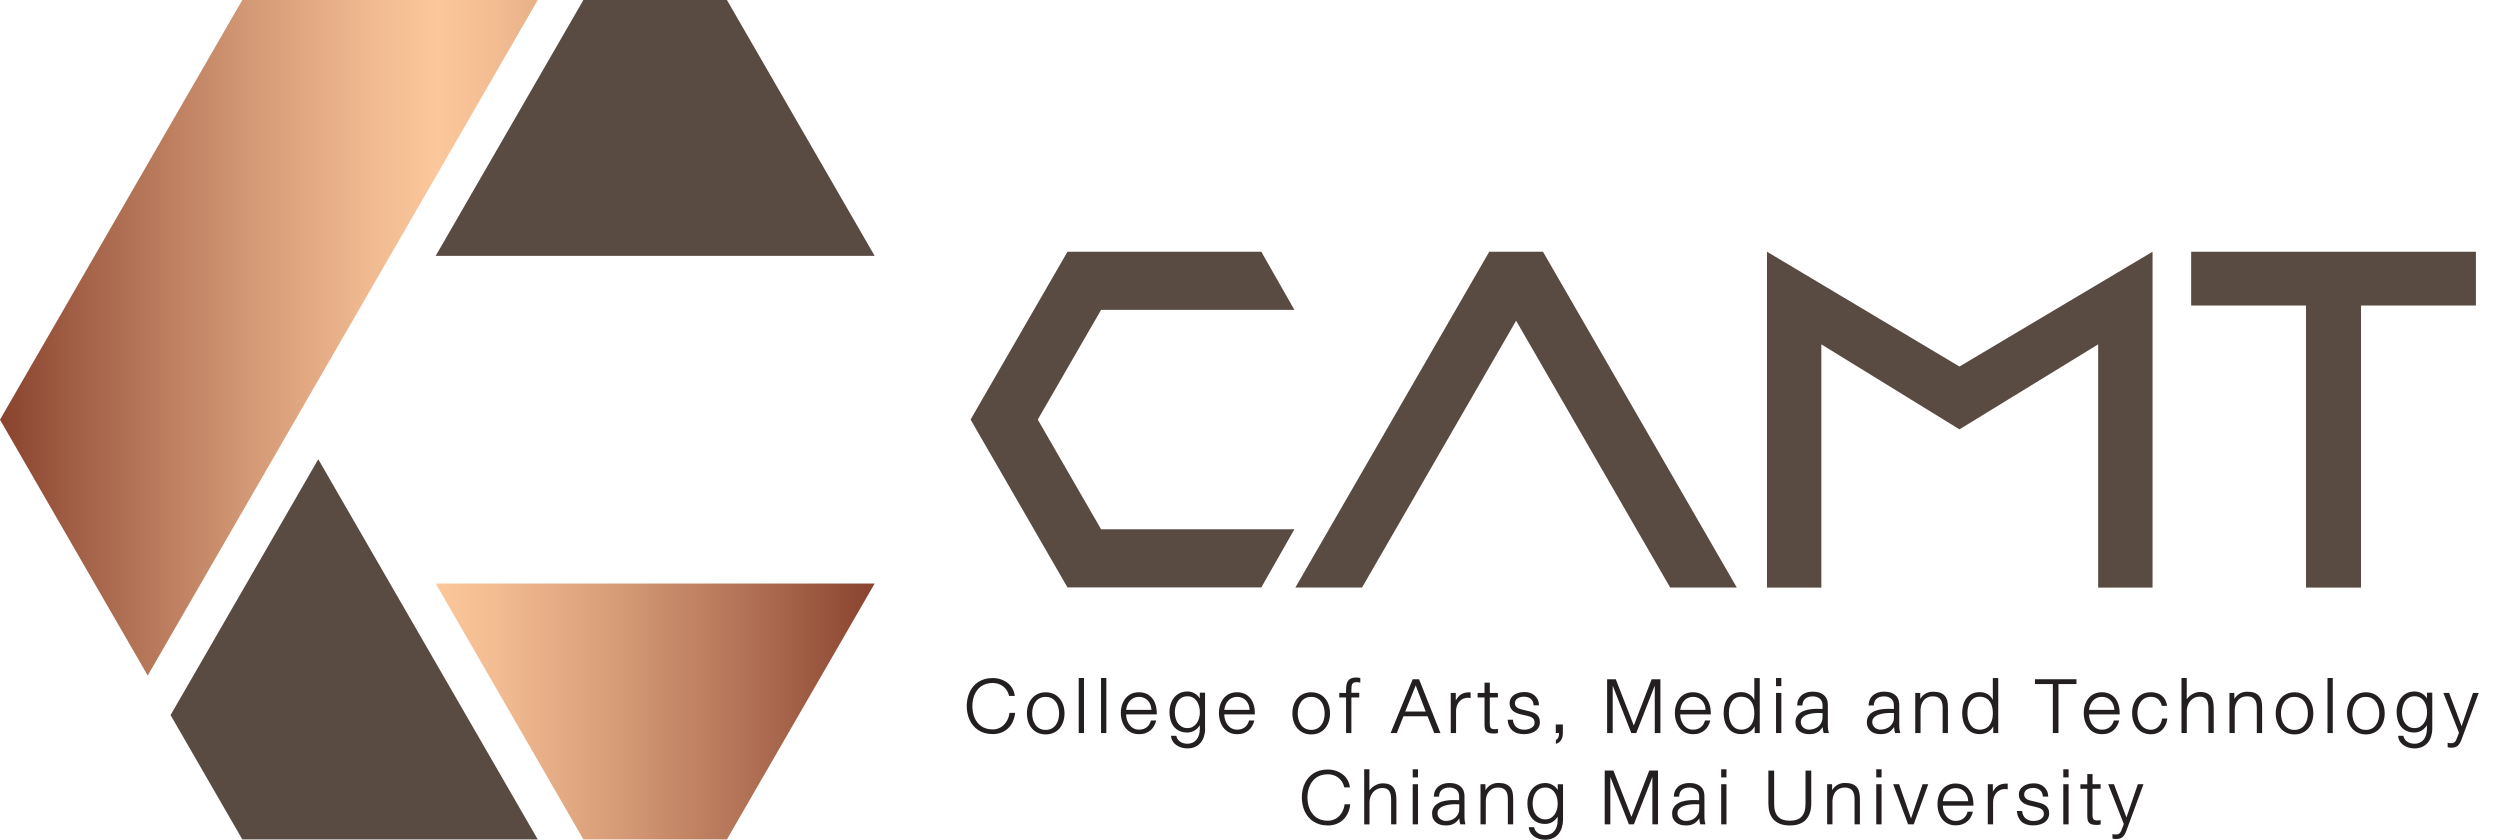
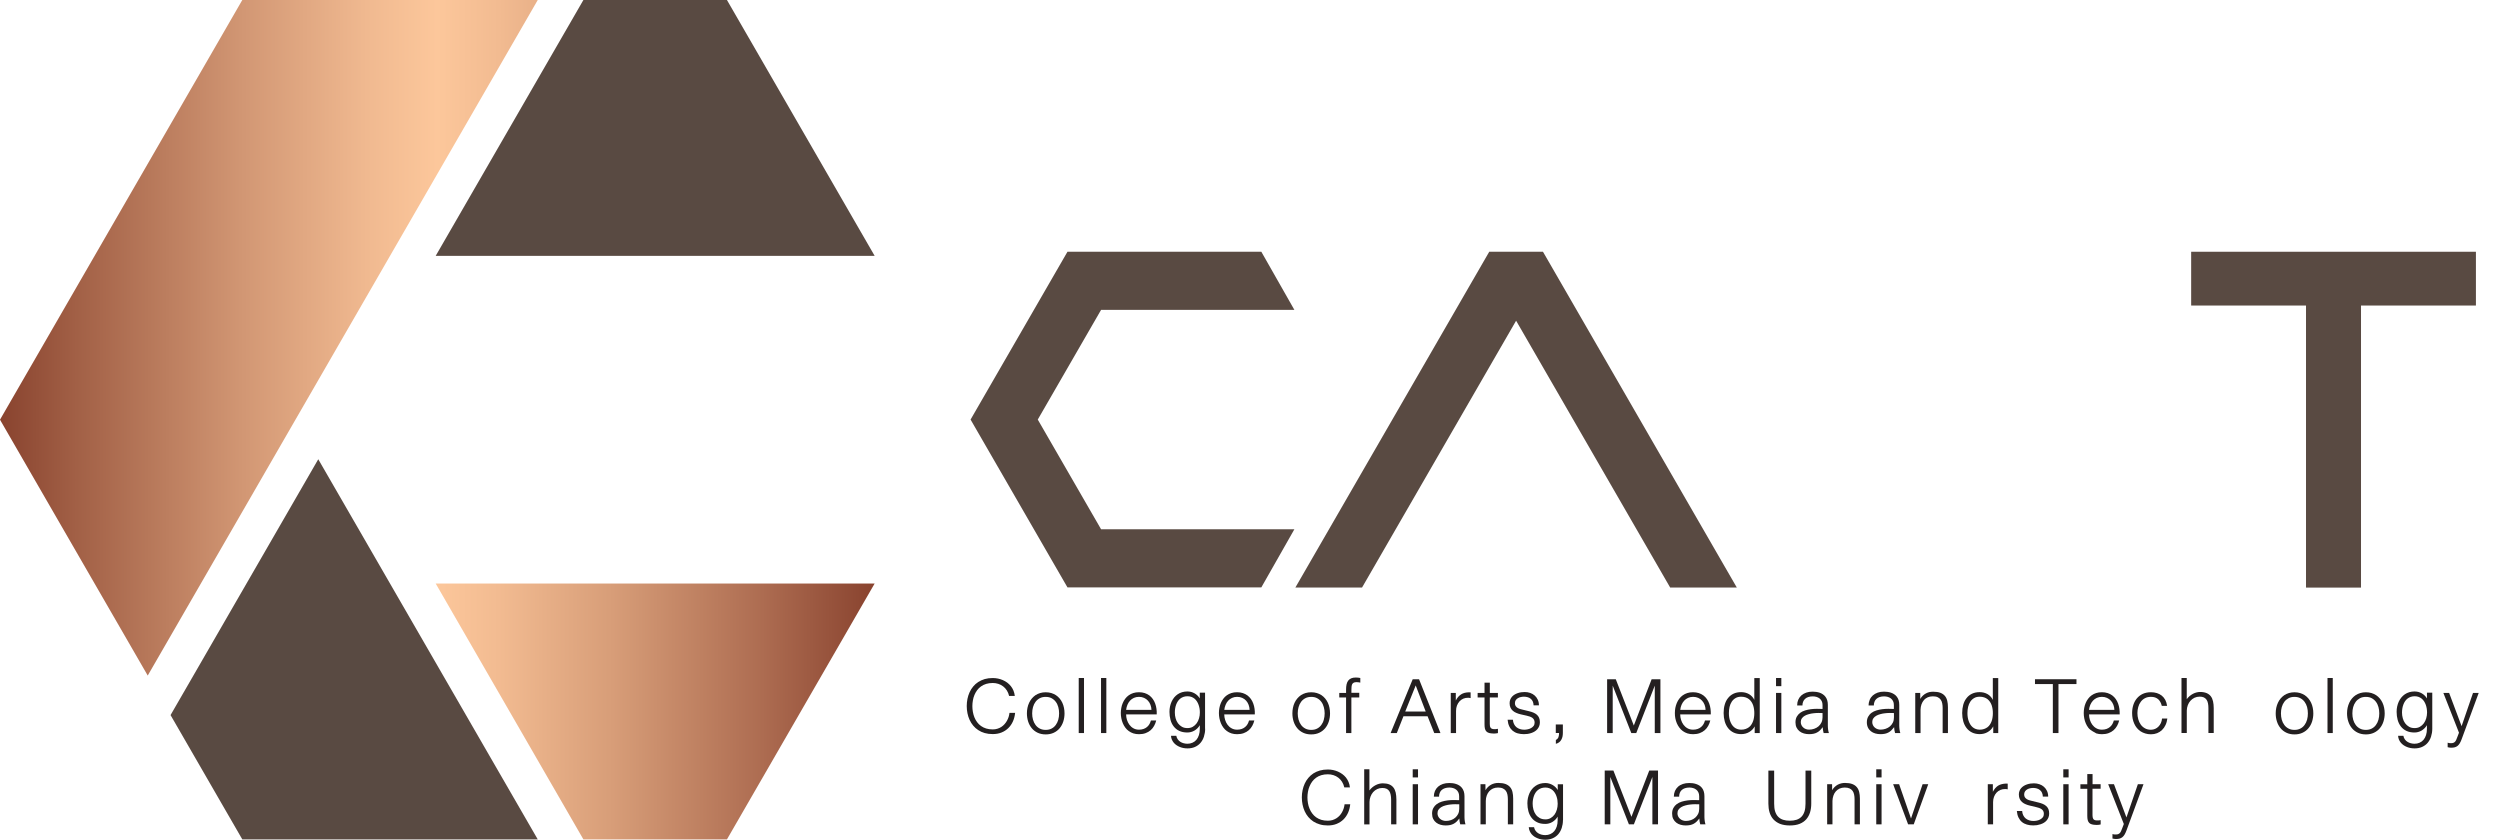
<svg xmlns="http://www.w3.org/2000/svg" width="131" height="44" viewBox="0 0 131 44" fill="none">
  <g clip-path="url(#clip0_148_6866)">
    <path d="M79.444 16.805L87.516 30.785H91.008L80.851 13.19H78.037L67.878 30.785H71.372L79.444 16.805Z" fill="#594A42" />
-     <path d="M109.943 30.79V18.044L102.675 22.498L95.438 18.044V30.79H92.589V13.19L102.675 19.206L112.794 13.19V30.79H109.945H109.943Z" fill="#594A42" />
    <path d="M120.837 16.01H114.817V13.192H129.738V16.01H123.717V30.79H120.835V16.01H120.837Z" fill="#594A42" />
    <path d="M67.826 16.238H57.696L54.379 21.985L57.696 27.733H67.826L66.093 30.781H55.936L50.858 21.985L55.936 13.19H66.093L67.826 16.238Z" fill="#594A42" />
    <path d="M52.878 36.47C52.854 36.362 52.813 36.266 52.76 36.181C52.706 36.096 52.641 36.024 52.565 35.966C52.489 35.908 52.404 35.863 52.312 35.834C52.218 35.803 52.121 35.789 52.018 35.789C51.893 35.789 51.779 35.805 51.676 35.836C51.575 35.867 51.483 35.912 51.405 35.968C51.326 36.024 51.257 36.092 51.201 36.168C51.145 36.244 51.098 36.329 51.06 36.419C51.022 36.508 50.995 36.604 50.979 36.703C50.961 36.801 50.952 36.902 50.952 37.003C50.952 37.104 50.961 37.207 50.979 37.305C50.997 37.406 51.024 37.5 51.06 37.59C51.098 37.679 51.142 37.765 51.201 37.841C51.257 37.919 51.326 37.986 51.405 38.042C51.483 38.098 51.575 38.143 51.676 38.174C51.779 38.206 51.893 38.221 52.018 38.221C52.106 38.221 52.186 38.21 52.262 38.186C52.339 38.163 52.406 38.132 52.468 38.092C52.531 38.051 52.587 38.004 52.636 37.948C52.686 37.892 52.728 37.834 52.764 37.769C52.8 37.704 52.829 37.637 52.852 37.568C52.874 37.498 52.887 37.426 52.896 37.355H53.192C53.176 37.516 53.138 37.666 53.078 37.8C53.017 37.937 52.937 38.053 52.836 38.152C52.735 38.251 52.616 38.329 52.48 38.383C52.343 38.439 52.188 38.466 52.018 38.466C51.866 38.466 51.725 38.448 51.599 38.412C51.474 38.376 51.36 38.325 51.259 38.257C51.158 38.192 51.071 38.114 50.995 38.022C50.919 37.93 50.856 37.832 50.807 37.722C50.757 37.614 50.719 37.498 50.695 37.375C50.67 37.252 50.657 37.126 50.657 36.999C50.657 36.871 50.67 36.743 50.695 36.62C50.719 36.499 50.757 36.383 50.807 36.273C50.856 36.163 50.919 36.065 50.995 35.973C51.071 35.881 51.158 35.803 51.259 35.738C51.36 35.673 51.474 35.621 51.599 35.583C51.725 35.547 51.866 35.529 52.018 35.529C52.11 35.529 52.2 35.538 52.289 35.556C52.379 35.574 52.464 35.601 52.547 35.637C52.63 35.673 52.706 35.717 52.778 35.769C52.849 35.823 52.912 35.883 52.968 35.953C53.022 36.022 53.069 36.098 53.105 36.185C53.14 36.273 53.165 36.365 53.176 36.468H52.883L52.878 36.47Z" fill="#231F20" />
    <path d="M54.793 36.275C54.899 36.275 54.997 36.288 55.087 36.315C55.176 36.342 55.257 36.38 55.331 36.427C55.405 36.477 55.468 36.533 55.526 36.602C55.582 36.669 55.629 36.745 55.667 36.826C55.705 36.909 55.734 36.996 55.752 37.09C55.772 37.184 55.781 37.281 55.781 37.382C55.781 37.532 55.759 37.675 55.716 37.809C55.673 37.941 55.609 38.058 55.526 38.159C55.443 38.259 55.34 38.338 55.217 38.396C55.093 38.454 54.952 38.483 54.795 38.483C54.639 38.483 54.498 38.454 54.374 38.396C54.251 38.338 54.148 38.259 54.065 38.159C53.983 38.058 53.918 37.944 53.875 37.809C53.833 37.675 53.81 37.534 53.81 37.382C53.81 37.281 53.819 37.184 53.839 37.09C53.859 36.996 53.886 36.909 53.926 36.826C53.965 36.743 54.012 36.669 54.068 36.602C54.124 36.535 54.189 36.477 54.26 36.427C54.334 36.378 54.415 36.342 54.504 36.315C54.594 36.288 54.69 36.275 54.798 36.275H54.793ZM54.793 36.517C54.675 36.517 54.572 36.539 54.484 36.586C54.395 36.633 54.323 36.696 54.263 36.775C54.204 36.853 54.16 36.945 54.13 37.05C54.101 37.155 54.086 37.265 54.086 37.382C54.086 37.498 54.099 37.608 54.13 37.713C54.16 37.818 54.204 37.91 54.263 37.988C54.321 38.067 54.395 38.13 54.484 38.177C54.574 38.224 54.677 38.246 54.793 38.246C54.91 38.246 55.015 38.224 55.102 38.177C55.19 38.132 55.264 38.069 55.322 37.988C55.38 37.91 55.425 37.818 55.454 37.713C55.483 37.608 55.497 37.498 55.497 37.382C55.497 37.265 55.483 37.155 55.454 37.05C55.425 36.945 55.382 36.853 55.322 36.775C55.264 36.696 55.19 36.633 55.102 36.586C55.015 36.539 54.912 36.517 54.793 36.517Z" fill="#231F20" />
    <path d="M56.525 35.527H56.802V38.412H56.525V35.527Z" fill="#231F20" />
    <path d="M57.694 35.527H57.972V38.412H57.694V35.527Z" fill="#231F20" />
    <path d="M59.009 37.438C59.009 37.534 59.024 37.628 59.053 37.722C59.083 37.816 59.125 37.901 59.181 37.977C59.237 38.053 59.307 38.116 59.392 38.163C59.475 38.21 59.573 38.235 59.685 38.235C59.775 38.235 59.853 38.221 59.922 38.197C59.992 38.172 60.052 38.139 60.104 38.094C60.155 38.051 60.198 38 60.232 37.941C60.265 37.883 60.29 37.818 60.308 37.751H60.586C60.561 37.854 60.525 37.948 60.476 38.035C60.429 38.123 60.366 38.199 60.292 38.264C60.218 38.329 60.131 38.378 60.03 38.416C59.929 38.454 59.813 38.472 59.685 38.472C59.578 38.472 59.479 38.459 59.389 38.43C59.3 38.401 59.221 38.36 59.15 38.309C59.078 38.26 59.018 38.197 58.966 38.127C58.915 38.058 58.87 37.982 58.836 37.899C58.8 37.816 58.776 37.731 58.758 37.639C58.74 37.547 58.731 37.458 58.731 37.364C58.731 37.27 58.74 37.184 58.756 37.095C58.771 37.005 58.798 36.92 58.832 36.84C58.865 36.759 58.908 36.683 58.962 36.613C59.013 36.544 59.076 36.483 59.145 36.434C59.217 36.383 59.295 36.344 59.385 36.315C59.475 36.286 59.575 36.273 59.683 36.273C59.79 36.273 59.896 36.288 59.985 36.318C60.075 36.347 60.155 36.389 60.227 36.441C60.297 36.495 60.357 36.557 60.408 36.629C60.46 36.703 60.5 36.781 60.532 36.869C60.563 36.954 60.586 37.045 60.599 37.142C60.612 37.238 60.617 37.337 60.612 37.435H59.004L59.009 37.438ZM60.337 37.2C60.335 37.106 60.317 37.019 60.285 36.934C60.254 36.851 60.211 36.779 60.153 36.716C60.097 36.654 60.03 36.604 59.949 36.569C59.871 36.533 59.781 36.515 59.683 36.515C59.584 36.515 59.495 36.533 59.416 36.569C59.338 36.604 59.269 36.654 59.212 36.716C59.157 36.779 59.109 36.851 59.076 36.934C59.042 37.016 59.02 37.104 59.009 37.198H60.337V37.2Z" fill="#231F20" />
    <path d="M63.15 38.19C63.15 38.34 63.125 38.477 63.085 38.602C63.045 38.728 62.984 38.835 62.906 38.927C62.828 39.019 62.731 39.088 62.617 39.14C62.503 39.191 62.37 39.216 62.225 39.216C62.156 39.216 62.088 39.209 62.021 39.198C61.954 39.187 61.889 39.167 61.826 39.142C61.764 39.117 61.705 39.086 61.652 39.05C61.598 39.014 61.551 38.972 61.508 38.922C61.468 38.873 61.434 38.819 61.407 38.759C61.381 38.699 61.365 38.631 61.36 38.557H61.638C61.652 38.629 61.678 38.692 61.717 38.745C61.755 38.797 61.802 38.84 61.853 38.873C61.907 38.907 61.965 38.931 62.028 38.947C62.091 38.963 62.156 38.972 62.221 38.972C62.317 38.972 62.404 38.954 62.485 38.918C62.565 38.884 62.633 38.833 62.691 38.766C62.747 38.699 62.792 38.616 62.823 38.519C62.854 38.423 62.87 38.313 62.87 38.19V38C62.834 38.06 62.792 38.116 62.745 38.163C62.695 38.21 62.644 38.251 62.586 38.284C62.53 38.316 62.469 38.342 62.406 38.358C62.344 38.374 62.281 38.383 62.218 38.383C62.055 38.383 61.911 38.354 61.793 38.298C61.674 38.242 61.578 38.163 61.502 38.065C61.425 37.966 61.369 37.852 61.334 37.72C61.298 37.588 61.28 37.449 61.28 37.299C61.28 37.202 61.289 37.108 61.309 37.019C61.329 36.929 61.356 36.844 61.392 36.766C61.428 36.687 61.475 36.615 61.526 36.548C61.58 36.483 61.643 36.427 61.71 36.38C61.779 36.333 61.855 36.297 61.941 36.271C62.026 36.246 62.117 36.233 62.216 36.233C62.285 36.233 62.353 36.242 62.415 36.257C62.478 36.275 62.538 36.3 62.594 36.331C62.651 36.362 62.7 36.401 62.747 36.445C62.794 36.49 62.834 36.542 62.868 36.598V36.295H63.145V38.177L63.15 38.19ZM62.221 38.152C62.328 38.152 62.422 38.13 62.503 38.083C62.583 38.035 62.651 37.975 62.706 37.899C62.76 37.823 62.803 37.735 62.83 37.637C62.859 37.538 62.872 37.44 62.872 37.337C62.872 37.27 62.868 37.202 62.857 37.133C62.845 37.066 62.83 36.998 62.807 36.936C62.785 36.873 62.756 36.813 62.722 36.759C62.689 36.705 62.646 36.656 62.599 36.615C62.552 36.575 62.496 36.544 62.433 36.519C62.37 36.495 62.301 36.483 62.223 36.483C62.144 36.483 62.075 36.495 62.012 36.517C61.95 36.539 61.894 36.569 61.844 36.609C61.795 36.649 61.752 36.694 61.717 36.75C61.681 36.804 61.652 36.862 61.629 36.925C61.607 36.987 61.589 37.054 61.578 37.124C61.566 37.193 61.562 37.265 61.562 37.337C61.562 37.44 61.575 37.541 61.602 37.637C61.629 37.735 61.669 37.823 61.725 37.899C61.782 37.975 61.849 38.035 61.932 38.083C62.014 38.13 62.111 38.152 62.225 38.152H62.221Z" fill="#231F20" />
    <path d="M64.151 37.438C64.151 37.534 64.167 37.628 64.196 37.722C64.225 37.816 64.267 37.901 64.323 37.977C64.379 38.053 64.449 38.116 64.534 38.163C64.617 38.21 64.716 38.235 64.828 38.235C64.915 38.235 64.995 38.221 65.065 38.197C65.134 38.172 65.195 38.139 65.246 38.094C65.298 38.051 65.34 38 65.374 37.941C65.408 37.883 65.432 37.818 65.45 37.751H65.728C65.703 37.854 65.665 37.948 65.618 38.035C65.571 38.123 65.508 38.199 65.434 38.264C65.361 38.329 65.273 38.378 65.172 38.416C65.072 38.454 64.955 38.472 64.825 38.472C64.718 38.472 64.619 38.459 64.53 38.43C64.44 38.401 64.362 38.36 64.29 38.309C64.218 38.26 64.158 38.197 64.106 38.127C64.055 38.058 64.01 37.982 63.976 37.899C63.943 37.816 63.916 37.731 63.898 37.639C63.88 37.547 63.871 37.458 63.871 37.364C63.871 37.27 63.88 37.184 63.896 37.095C63.914 37.005 63.938 36.92 63.972 36.84C64.005 36.759 64.05 36.683 64.102 36.613C64.153 36.544 64.214 36.483 64.285 36.434C64.357 36.383 64.436 36.344 64.525 36.315C64.615 36.286 64.713 36.273 64.823 36.273C64.933 36.273 65.036 36.288 65.125 36.318C65.215 36.347 65.296 36.389 65.367 36.441C65.437 36.495 65.497 36.557 65.549 36.629C65.6 36.703 65.641 36.781 65.672 36.869C65.703 36.954 65.726 37.045 65.739 37.142C65.752 37.238 65.757 37.337 65.752 37.435H64.147L64.151 37.438ZM65.479 37.2C65.477 37.106 65.459 37.019 65.428 36.934C65.396 36.851 65.354 36.779 65.298 36.716C65.242 36.654 65.175 36.604 65.094 36.569C65.016 36.533 64.926 36.515 64.828 36.515C64.729 36.515 64.639 36.533 64.561 36.569C64.483 36.604 64.413 36.654 64.357 36.716C64.299 36.779 64.254 36.851 64.221 36.934C64.187 37.016 64.162 37.104 64.153 37.198H65.481L65.479 37.2Z" fill="#231F20" />
    <path d="M68.709 36.275C68.816 36.275 68.913 36.288 69.002 36.315C69.092 36.342 69.173 36.38 69.246 36.427C69.318 36.477 69.383 36.533 69.439 36.602C69.495 36.669 69.542 36.745 69.58 36.826C69.618 36.909 69.647 36.996 69.665 37.09C69.683 37.184 69.694 37.281 69.694 37.382C69.694 37.532 69.672 37.675 69.629 37.809C69.587 37.941 69.522 38.058 69.439 38.159C69.354 38.259 69.253 38.338 69.13 38.396C69.009 38.454 68.866 38.483 68.707 38.483C68.548 38.483 68.409 38.454 68.286 38.396C68.162 38.338 68.059 38.259 67.977 38.159C67.894 38.058 67.829 37.944 67.786 37.809C67.744 37.675 67.721 37.534 67.721 37.382C67.721 37.281 67.73 37.184 67.75 37.09C67.768 36.996 67.797 36.909 67.835 36.826C67.874 36.743 67.921 36.669 67.977 36.602C68.032 36.535 68.097 36.477 68.169 36.427C68.243 36.378 68.324 36.342 68.413 36.315C68.503 36.288 68.601 36.275 68.707 36.275H68.709ZM68.709 36.517C68.593 36.517 68.487 36.539 68.4 36.586C68.31 36.633 68.236 36.696 68.178 36.775C68.12 36.853 68.075 36.945 68.046 37.05C68.017 37.155 68.001 37.265 68.001 37.382C68.001 37.498 68.017 37.608 68.046 37.713C68.075 37.818 68.12 37.91 68.178 37.988C68.236 38.067 68.31 38.13 68.4 38.177C68.487 38.224 68.593 38.246 68.709 38.246C68.825 38.246 68.931 38.224 69.018 38.177C69.105 38.132 69.179 38.069 69.237 37.988C69.296 37.91 69.341 37.818 69.367 37.713C69.397 37.608 69.412 37.498 69.412 37.382C69.412 37.265 69.397 37.155 69.367 37.05C69.338 36.945 69.296 36.853 69.237 36.775C69.179 36.696 69.105 36.633 69.018 36.586C68.931 36.539 68.828 36.517 68.709 36.517Z" fill="#231F20" />
    <path d="M71.224 36.546H70.812V38.412H70.534V36.546H70.178V36.309H70.534V36.132C70.534 36.033 70.543 35.944 70.559 35.865C70.577 35.787 70.604 35.722 70.644 35.668C70.684 35.614 70.736 35.574 70.801 35.545C70.866 35.516 70.947 35.502 71.043 35.502C71.092 35.502 71.135 35.502 71.173 35.509C71.211 35.514 71.247 35.518 71.28 35.527V35.769C71.242 35.76 71.209 35.755 71.182 35.751C71.153 35.746 71.119 35.744 71.081 35.744C71.016 35.744 70.964 35.755 70.928 35.776C70.893 35.796 70.868 35.825 70.85 35.861C70.835 35.897 70.826 35.939 70.821 35.986C70.817 36.033 70.817 36.085 70.814 36.138V36.304H71.226V36.542L71.224 36.546Z" fill="#231F20" />
    <path d="M74.026 35.592H74.358L75.48 38.412H75.155L74.806 37.534H73.54L73.193 38.412H72.868L74.026 35.592ZM73.632 37.285H74.707L74.183 35.917L73.634 37.285H73.632Z" fill="#231F20" />
    <path d="M76.017 36.309H76.284V36.707C76.322 36.633 76.362 36.569 76.409 36.517C76.456 36.465 76.506 36.421 76.562 36.385C76.618 36.349 76.678 36.324 76.745 36.306C76.812 36.288 76.886 36.28 76.965 36.277C76.98 36.277 76.996 36.277 77.012 36.277C77.03 36.277 77.045 36.28 77.061 36.282V36.58C77.041 36.575 77.019 36.571 76.996 36.569C76.974 36.566 76.951 36.564 76.933 36.562C76.842 36.562 76.757 36.575 76.678 36.609C76.602 36.642 76.535 36.69 76.477 36.752C76.421 36.815 76.376 36.889 76.344 36.974C76.313 37.059 76.297 37.151 76.297 37.252V38.412H76.02V36.309H76.017Z" fill="#231F20" />
    <path d="M78.065 36.309H78.49V36.546H78.065V37.935C78.065 37.975 78.067 38.011 78.073 38.042C78.078 38.074 78.089 38.103 78.103 38.125C78.118 38.15 78.138 38.168 78.165 38.181C78.192 38.195 78.228 38.204 78.271 38.206C78.311 38.206 78.347 38.206 78.38 38.206C78.414 38.206 78.45 38.199 78.492 38.19V38.414C78.479 38.419 78.463 38.421 78.443 38.423C78.423 38.428 78.4 38.43 78.378 38.432C78.356 38.434 78.333 38.437 78.311 38.437C78.288 38.437 78.271 38.437 78.255 38.437C78.165 38.434 78.091 38.425 78.033 38.41C77.975 38.394 77.926 38.367 77.89 38.331C77.854 38.295 77.827 38.246 77.811 38.186C77.796 38.125 77.789 38.049 77.789 37.957V36.546H77.428V36.309H77.789V35.773H78.067V36.309H78.065Z" fill="#231F20" />
    <path d="M80.36 36.96C80.358 36.88 80.342 36.813 80.316 36.754C80.289 36.696 80.253 36.649 80.206 36.613C80.161 36.575 80.107 36.548 80.047 36.533C79.989 36.515 79.924 36.506 79.854 36.506C79.803 36.506 79.749 36.513 79.693 36.524C79.637 36.535 79.588 36.555 79.541 36.582C79.493 36.609 79.458 36.642 79.426 36.687C79.397 36.732 79.382 36.783 79.382 36.848C79.382 36.913 79.395 36.96 79.424 37.001C79.453 37.041 79.487 37.072 79.529 37.097C79.572 37.122 79.617 37.142 79.666 37.155C79.715 37.169 79.762 37.182 79.805 37.191L80.118 37.267C80.204 37.287 80.282 37.312 80.351 37.341C80.423 37.37 80.481 37.408 80.533 37.453C80.584 37.498 80.622 37.552 80.649 37.614C80.676 37.679 80.69 37.753 80.69 37.843C80.69 37.919 80.678 37.989 80.654 38.049C80.629 38.109 80.598 38.163 80.557 38.21C80.517 38.257 80.47 38.295 80.416 38.329C80.363 38.362 80.304 38.389 80.242 38.41C80.179 38.432 80.116 38.445 80.049 38.457C79.982 38.465 79.919 38.47 79.854 38.47C79.733 38.47 79.623 38.454 79.525 38.427C79.424 38.398 79.337 38.351 79.263 38.291C79.189 38.228 79.128 38.15 79.084 38.056C79.039 37.962 79.01 37.847 78.999 37.715H79.276C79.283 37.8 79.301 37.877 79.335 37.941C79.366 38.006 79.408 38.06 79.462 38.105C79.514 38.148 79.576 38.181 79.646 38.203C79.715 38.226 79.789 38.237 79.87 38.237C79.926 38.237 79.984 38.23 80.047 38.217C80.109 38.206 80.17 38.183 80.224 38.154C80.277 38.125 80.322 38.087 80.36 38.04C80.396 37.993 80.414 37.932 80.414 37.861C80.414 37.803 80.403 37.753 80.38 37.713C80.358 37.673 80.329 37.639 80.291 37.612C80.253 37.585 80.208 37.565 80.159 37.547C80.109 37.532 80.056 37.516 80 37.502L79.693 37.433C79.612 37.415 79.536 37.39 79.467 37.361C79.395 37.332 79.332 37.296 79.278 37.249C79.225 37.205 79.182 37.148 79.151 37.084C79.12 37.019 79.104 36.94 79.104 36.848C79.104 36.779 79.115 36.714 79.137 36.658C79.16 36.602 79.191 36.553 79.229 36.508C79.267 36.465 79.312 36.427 79.364 36.396C79.415 36.365 79.469 36.34 79.527 36.32C79.585 36.3 79.646 36.284 79.709 36.275C79.771 36.266 79.832 36.262 79.892 36.262C79.993 36.262 80.089 36.277 80.181 36.309C80.273 36.34 80.351 36.385 80.418 36.445C80.486 36.506 80.54 36.577 80.58 36.665C80.62 36.752 80.64 36.851 80.64 36.96H80.362H80.36Z" fill="#231F20" />
    <path d="M81.894 37.964V38.407C81.894 38.468 81.888 38.526 81.877 38.587C81.865 38.645 81.845 38.701 81.816 38.755C81.789 38.806 81.751 38.851 81.704 38.891C81.657 38.929 81.599 38.958 81.527 38.976V38.77C81.563 38.757 81.592 38.737 81.612 38.71C81.635 38.685 81.653 38.656 81.664 38.622C81.675 38.591 81.684 38.555 81.688 38.519C81.693 38.483 81.695 38.446 81.695 38.41H81.523V37.962H81.888L81.894 37.964Z" fill="#231F20" />
    <path d="M87.006 35.592V38.412H86.71V35.928L85.74 38.412H85.48L84.506 35.928V38.412H84.213V35.592H84.667L85.612 38.018L86.546 35.592H87.008H87.006Z" fill="#231F20" />
    <path d="M88.043 37.438C88.043 37.534 88.058 37.628 88.088 37.722C88.117 37.816 88.159 37.901 88.215 37.977C88.271 38.053 88.341 38.116 88.426 38.163C88.508 38.21 88.607 38.235 88.719 38.235C88.806 38.235 88.887 38.221 88.957 38.197C89.026 38.172 89.086 38.139 89.138 38.094C89.189 38.051 89.232 38 89.266 37.941C89.299 37.883 89.324 37.818 89.342 37.751H89.62C89.595 37.854 89.557 37.948 89.51 38.035C89.463 38.123 89.4 38.199 89.326 38.264C89.252 38.329 89.165 38.378 89.064 38.416C88.963 38.454 88.847 38.472 88.717 38.472C88.609 38.472 88.511 38.459 88.421 38.43C88.332 38.401 88.253 38.36 88.181 38.309C88.11 38.26 88.049 38.197 87.998 38.127C87.946 38.058 87.902 37.982 87.866 37.899C87.832 37.816 87.805 37.731 87.787 37.639C87.769 37.547 87.763 37.458 87.763 37.364C87.763 37.27 87.772 37.184 87.787 37.095C87.805 37.005 87.83 36.92 87.864 36.84C87.897 36.759 87.94 36.683 87.993 36.613C88.045 36.544 88.108 36.483 88.177 36.434C88.249 36.383 88.327 36.344 88.417 36.315C88.506 36.286 88.605 36.273 88.715 36.273C88.824 36.273 88.927 36.288 89.017 36.318C89.107 36.347 89.187 36.389 89.259 36.441C89.331 36.495 89.389 36.557 89.44 36.629C89.492 36.703 89.532 36.781 89.564 36.869C89.595 36.954 89.617 37.045 89.631 37.142C89.644 37.238 89.649 37.337 89.646 37.435H88.038L88.043 37.438ZM89.373 37.2C89.371 37.106 89.353 37.019 89.322 36.934C89.29 36.851 89.245 36.779 89.189 36.716C89.133 36.654 89.066 36.604 88.988 36.569C88.909 36.533 88.82 36.515 88.721 36.515C88.623 36.515 88.533 36.533 88.455 36.569C88.376 36.604 88.307 36.654 88.251 36.716C88.193 36.779 88.148 36.851 88.112 36.934C88.079 37.016 88.054 37.104 88.045 37.198H89.373V37.2Z" fill="#231F20" />
    <path d="M92.206 38.412H91.946V38.062C91.913 38.127 91.87 38.183 91.821 38.233C91.772 38.282 91.716 38.327 91.655 38.36C91.595 38.396 91.528 38.423 91.458 38.441C91.386 38.459 91.313 38.468 91.236 38.468C91.084 38.468 90.95 38.439 90.835 38.383C90.721 38.327 90.625 38.248 90.549 38.15C90.473 38.051 90.414 37.935 90.376 37.8C90.338 37.666 90.318 37.52 90.318 37.364C90.318 37.207 90.336 37.061 90.374 36.929C90.412 36.795 90.468 36.678 90.547 36.582C90.623 36.483 90.719 36.407 90.833 36.351C90.948 36.295 91.082 36.268 91.239 36.268C91.31 36.268 91.38 36.277 91.449 36.293C91.519 36.311 91.584 36.336 91.642 36.369C91.702 36.403 91.756 36.445 91.805 36.497C91.855 36.548 91.895 36.607 91.926 36.674V35.529H92.211V38.414L92.206 38.412ZM90.594 37.368C90.594 37.44 90.598 37.511 90.609 37.581C90.621 37.653 90.636 37.72 90.659 37.782C90.681 37.845 90.71 37.906 90.744 37.962C90.779 38.018 90.82 38.065 90.867 38.105C90.914 38.145 90.97 38.177 91.028 38.199C91.089 38.221 91.158 38.235 91.234 38.235C91.322 38.235 91.4 38.224 91.467 38.199C91.534 38.177 91.595 38.143 91.646 38.105C91.698 38.065 91.743 38.018 91.776 37.962C91.812 37.906 91.841 37.847 91.864 37.782C91.886 37.72 91.902 37.653 91.911 37.581C91.922 37.511 91.926 37.442 91.926 37.368C91.926 37.294 91.922 37.227 91.911 37.158C91.902 37.088 91.884 37.021 91.864 36.956C91.841 36.891 91.812 36.833 91.776 36.779C91.74 36.725 91.698 36.678 91.646 36.636C91.595 36.595 91.534 36.564 91.467 36.542C91.398 36.519 91.322 36.508 91.234 36.508C91.12 36.508 91.024 36.531 90.943 36.58C90.862 36.627 90.795 36.69 90.744 36.768C90.692 36.846 90.654 36.938 90.629 37.041C90.605 37.144 90.594 37.254 90.594 37.368Z" fill="#231F20" />
    <path d="M93.064 35.527H93.342V35.955H93.064V35.527ZM93.064 36.309H93.342V38.412H93.064V36.309Z" fill="#231F20" />
    <path d="M94.171 36.963C94.171 36.853 94.191 36.754 94.229 36.665C94.267 36.577 94.323 36.501 94.392 36.439C94.464 36.376 94.549 36.329 94.648 36.293C94.746 36.259 94.858 36.242 94.981 36.242C95.042 36.242 95.102 36.246 95.165 36.255C95.228 36.264 95.288 36.277 95.349 36.297C95.407 36.318 95.463 36.344 95.514 36.38C95.566 36.414 95.613 36.456 95.651 36.508C95.691 36.559 95.723 36.62 95.745 36.689C95.768 36.761 95.779 36.842 95.779 36.936V38.033C95.779 38.065 95.779 38.098 95.783 38.134C95.785 38.17 95.79 38.206 95.794 38.239C95.799 38.273 95.806 38.306 95.812 38.336C95.819 38.365 95.826 38.392 95.835 38.412H95.559C95.544 38.36 95.532 38.311 95.526 38.262C95.519 38.212 95.514 38.161 95.51 38.103C95.463 38.165 95.418 38.219 95.371 38.266C95.324 38.313 95.273 38.351 95.217 38.38C95.163 38.412 95.1 38.432 95.031 38.448C94.961 38.463 94.885 38.47 94.798 38.47C94.704 38.47 94.612 38.459 94.527 38.434C94.439 38.41 94.363 38.371 94.298 38.32C94.233 38.268 94.18 38.206 94.141 38.127C94.103 38.049 94.083 37.957 94.083 37.852C94.083 37.735 94.106 37.637 94.15 37.556C94.195 37.476 94.256 37.406 94.33 37.352C94.403 37.299 94.489 37.256 94.587 37.227C94.683 37.198 94.784 37.175 94.89 37.162C94.995 37.149 95.1 37.142 95.205 37.142C95.311 37.142 95.409 37.144 95.501 37.149V36.945C95.501 36.866 95.488 36.797 95.459 36.741C95.432 36.685 95.394 36.638 95.347 36.6C95.299 36.564 95.246 36.535 95.183 36.517C95.12 36.499 95.055 36.49 94.988 36.49C94.901 36.49 94.822 36.501 94.755 36.524C94.688 36.546 94.632 36.577 94.587 36.62C94.542 36.66 94.507 36.71 94.484 36.77C94.46 36.828 94.448 36.895 94.448 36.967H94.173L94.171 36.963ZM95.499 37.364C95.434 37.359 95.36 37.359 95.277 37.359C95.194 37.359 95.111 37.366 95.028 37.375C94.943 37.384 94.86 37.399 94.782 37.422C94.704 37.442 94.632 37.471 94.569 37.507C94.507 37.543 94.455 37.587 94.419 37.641C94.381 37.695 94.361 37.76 94.361 37.834C94.361 37.897 94.374 37.953 94.399 38.002C94.424 38.051 94.457 38.094 94.498 38.127C94.538 38.163 94.585 38.19 94.636 38.206C94.688 38.224 94.742 38.233 94.798 38.233C94.892 38.233 94.979 38.217 95.064 38.188C95.149 38.159 95.223 38.116 95.288 38.062C95.353 38.006 95.405 37.939 95.443 37.859C95.481 37.78 95.501 37.688 95.501 37.59V37.361L95.499 37.364Z" fill="#231F20" />
    <path d="M97.915 36.963C97.915 36.853 97.936 36.754 97.974 36.665C98.012 36.577 98.068 36.501 98.137 36.439C98.209 36.376 98.294 36.329 98.392 36.293C98.491 36.259 98.603 36.242 98.724 36.242C98.784 36.242 98.845 36.246 98.907 36.255C98.97 36.264 99.031 36.277 99.089 36.297C99.149 36.318 99.203 36.344 99.257 36.38C99.308 36.414 99.356 36.456 99.394 36.508C99.434 36.559 99.465 36.62 99.488 36.689C99.51 36.761 99.521 36.842 99.521 36.936V38.033C99.521 38.065 99.521 38.098 99.526 38.134C99.53 38.17 99.535 38.206 99.537 38.239C99.541 38.273 99.548 38.306 99.555 38.336C99.561 38.365 99.568 38.392 99.577 38.412H99.302C99.286 38.36 99.275 38.311 99.268 38.262C99.261 38.212 99.257 38.161 99.252 38.103C99.205 38.165 99.158 38.219 99.111 38.266C99.064 38.313 99.013 38.351 98.957 38.38C98.903 38.412 98.84 38.432 98.771 38.448C98.701 38.463 98.625 38.47 98.538 38.47C98.444 38.47 98.354 38.459 98.267 38.434C98.18 38.41 98.103 38.371 98.038 38.32C97.974 38.268 97.92 38.206 97.882 38.127C97.844 38.049 97.823 37.957 97.823 37.852C97.823 37.735 97.846 37.637 97.891 37.556C97.936 37.476 97.994 37.406 98.068 37.352C98.141 37.299 98.227 37.256 98.325 37.227C98.421 37.198 98.522 37.175 98.628 37.162C98.733 37.149 98.838 37.142 98.943 37.142C99.051 37.142 99.147 37.144 99.239 37.149V36.945C99.239 36.866 99.226 36.797 99.197 36.741C99.17 36.685 99.132 36.638 99.085 36.6C99.037 36.564 98.984 36.535 98.921 36.517C98.858 36.499 98.796 36.49 98.728 36.49C98.641 36.49 98.563 36.501 98.495 36.524C98.428 36.546 98.372 36.577 98.327 36.62C98.28 36.66 98.247 36.71 98.224 36.77C98.2 36.828 98.189 36.895 98.189 36.967H97.911L97.915 36.963ZM99.243 37.364C99.178 37.359 99.105 37.359 99.024 37.359C98.941 37.359 98.858 37.366 98.773 37.375C98.688 37.384 98.607 37.399 98.527 37.422C98.448 37.442 98.377 37.471 98.314 37.507C98.251 37.543 98.2 37.587 98.164 37.641C98.126 37.695 98.106 37.76 98.106 37.834C98.106 37.897 98.119 37.953 98.144 38.002C98.168 38.051 98.202 38.094 98.242 38.127C98.283 38.163 98.33 38.19 98.381 38.206C98.433 38.224 98.487 38.233 98.542 38.233C98.636 38.233 98.724 38.217 98.809 38.188C98.894 38.159 98.968 38.116 99.033 38.062C99.098 38.006 99.149 37.939 99.188 37.859C99.226 37.78 99.243 37.688 99.243 37.59V37.361V37.364Z" fill="#231F20" />
    <path d="M100.361 36.309H100.619L100.623 36.624C100.661 36.557 100.706 36.501 100.755 36.454C100.805 36.407 100.858 36.367 100.917 36.336C100.975 36.304 101.035 36.282 101.1 36.266C101.165 36.253 101.23 36.246 101.3 36.246C101.447 36.246 101.573 36.264 101.674 36.302C101.772 36.34 101.853 36.394 101.911 36.465C101.972 36.535 102.012 36.622 102.036 36.723C102.061 36.824 102.072 36.936 102.072 37.061V38.414H101.795V37.104C101.795 37.016 101.788 36.934 101.772 36.857C101.759 36.781 101.732 36.719 101.692 36.663C101.653 36.607 101.6 36.564 101.535 36.533C101.468 36.501 101.382 36.488 101.279 36.488C101.176 36.488 101.091 36.506 101.013 36.539C100.935 36.575 100.867 36.622 100.814 36.685C100.76 36.748 100.715 36.822 100.686 36.907C100.657 36.992 100.639 37.084 100.637 37.184V38.414H100.359V36.311L100.361 36.309Z" fill="#231F20" />
    <path d="M104.706 38.412H104.446V38.062C104.413 38.127 104.37 38.183 104.321 38.233C104.272 38.282 104.216 38.327 104.155 38.36C104.095 38.396 104.028 38.423 103.958 38.441C103.886 38.459 103.813 38.468 103.736 38.468C103.584 38.468 103.45 38.439 103.335 38.383C103.221 38.327 103.125 38.248 103.049 38.15C102.973 38.051 102.914 37.935 102.876 37.8C102.838 37.666 102.818 37.52 102.818 37.364C102.818 37.207 102.838 37.061 102.874 36.929C102.912 36.795 102.97 36.678 103.047 36.582C103.123 36.483 103.217 36.407 103.333 36.351C103.45 36.295 103.582 36.268 103.739 36.268C103.81 36.268 103.882 36.277 103.949 36.293C104.019 36.311 104.081 36.336 104.142 36.369C104.202 36.403 104.256 36.445 104.303 36.497C104.352 36.548 104.393 36.607 104.424 36.674V35.529H104.708V38.414L104.706 38.412ZM103.094 37.368C103.094 37.44 103.098 37.511 103.109 37.581C103.12 37.653 103.136 37.72 103.159 37.782C103.181 37.845 103.21 37.906 103.244 37.962C103.28 38.018 103.32 38.065 103.367 38.105C103.414 38.145 103.468 38.177 103.53 38.199C103.591 38.221 103.658 38.235 103.734 38.235C103.822 38.235 103.9 38.224 103.967 38.199C104.034 38.177 104.095 38.143 104.146 38.105C104.198 38.065 104.24 38.018 104.276 37.962C104.312 37.906 104.341 37.847 104.364 37.782C104.386 37.72 104.402 37.653 104.411 37.581C104.422 37.511 104.426 37.442 104.426 37.368C104.426 37.294 104.422 37.227 104.411 37.158C104.402 37.088 104.384 37.021 104.364 36.956C104.341 36.891 104.312 36.833 104.276 36.779C104.24 36.725 104.198 36.678 104.146 36.636C104.095 36.595 104.034 36.564 103.967 36.542C103.898 36.519 103.822 36.508 103.734 36.508C103.62 36.508 103.524 36.531 103.443 36.58C103.362 36.627 103.295 36.69 103.244 36.768C103.192 36.846 103.154 36.938 103.129 37.041C103.105 37.144 103.094 37.254 103.094 37.368Z" fill="#231F20" />
    <path d="M106.633 35.592H108.807V35.845H107.864V38.412H107.569V35.845H106.633V35.592Z" fill="#231F20" />
-     <path d="M109.466 37.438C109.466 37.534 109.481 37.628 109.511 37.722C109.54 37.816 109.582 37.901 109.638 37.977C109.694 38.053 109.764 38.116 109.849 38.163C109.932 38.21 110.03 38.235 110.142 38.235C110.232 38.235 110.31 38.221 110.38 38.197C110.449 38.172 110.509 38.139 110.561 38.094C110.612 38.051 110.655 38 110.689 37.941C110.722 37.883 110.747 37.818 110.765 37.751H111.045C111.02 37.854 110.984 37.948 110.935 38.035C110.886 38.123 110.825 38.199 110.751 38.264C110.677 38.329 110.59 38.378 110.489 38.416C110.388 38.454 110.272 38.472 110.142 38.472C110.035 38.472 109.936 38.459 109.846 38.43C109.757 38.401 109.678 38.36 109.607 38.309C109.535 38.26 109.475 38.197 109.423 38.127C109.372 38.058 109.327 37.982 109.293 37.899C109.257 37.816 109.233 37.731 109.215 37.639C109.197 37.547 109.188 37.458 109.188 37.364C109.188 37.27 109.197 37.184 109.213 37.095C109.228 37.005 109.255 36.92 109.289 36.84C109.322 36.759 109.365 36.683 109.419 36.613C109.47 36.544 109.531 36.483 109.602 36.434C109.674 36.383 109.752 36.344 109.842 36.315C109.932 36.286 110.03 36.273 110.14 36.273C110.25 36.273 110.353 36.288 110.442 36.318C110.532 36.347 110.612 36.389 110.684 36.441C110.756 36.495 110.814 36.557 110.866 36.629C110.917 36.703 110.957 36.781 110.989 36.869C111.02 36.954 111.043 37.045 111.056 37.142C111.069 37.238 111.074 37.337 111.072 37.435H109.463L109.466 37.438ZM110.794 37.2C110.792 37.106 110.774 37.019 110.742 36.934C110.711 36.851 110.666 36.779 110.61 36.716C110.554 36.654 110.487 36.604 110.406 36.569C110.328 36.533 110.238 36.515 110.14 36.515C110.041 36.515 109.952 36.533 109.873 36.569C109.795 36.604 109.726 36.654 109.67 36.716C109.614 36.779 109.567 36.851 109.531 36.934C109.497 37.016 109.475 37.104 109.463 37.198H110.792L110.794 37.2Z" fill="#231F20" />
+     <path d="M109.466 37.438C109.466 37.534 109.481 37.628 109.511 37.722C109.54 37.816 109.582 37.901 109.638 37.977C109.694 38.053 109.764 38.116 109.849 38.163C109.932 38.21 110.03 38.235 110.142 38.235C110.232 38.235 110.31 38.221 110.38 38.197C110.449 38.172 110.509 38.139 110.561 38.094C110.612 38.051 110.655 38 110.689 37.941C110.722 37.883 110.747 37.818 110.765 37.751H111.045C111.02 37.854 110.984 37.948 110.935 38.035C110.886 38.123 110.825 38.199 110.751 38.264C110.677 38.329 110.59 38.378 110.489 38.416C110.388 38.454 110.272 38.472 110.142 38.472C110.035 38.472 109.936 38.459 109.846 38.43C109.535 38.26 109.475 38.197 109.423 38.127C109.372 38.058 109.327 37.982 109.293 37.899C109.257 37.816 109.233 37.731 109.215 37.639C109.197 37.547 109.188 37.458 109.188 37.364C109.188 37.27 109.197 37.184 109.213 37.095C109.228 37.005 109.255 36.92 109.289 36.84C109.322 36.759 109.365 36.683 109.419 36.613C109.47 36.544 109.531 36.483 109.602 36.434C109.674 36.383 109.752 36.344 109.842 36.315C109.932 36.286 110.03 36.273 110.14 36.273C110.25 36.273 110.353 36.288 110.442 36.318C110.532 36.347 110.612 36.389 110.684 36.441C110.756 36.495 110.814 36.557 110.866 36.629C110.917 36.703 110.957 36.781 110.989 36.869C111.02 36.954 111.043 37.045 111.056 37.142C111.069 37.238 111.074 37.337 111.072 37.435H109.463L109.466 37.438ZM110.794 37.2C110.792 37.106 110.774 37.019 110.742 36.934C110.711 36.851 110.666 36.779 110.61 36.716C110.554 36.654 110.487 36.604 110.406 36.569C110.328 36.533 110.238 36.515 110.14 36.515C110.041 36.515 109.952 36.533 109.873 36.569C109.795 36.604 109.726 36.654 109.67 36.716C109.614 36.779 109.567 36.851 109.531 36.934C109.497 37.016 109.475 37.104 109.463 37.198H110.792L110.794 37.2Z" fill="#231F20" />
    <path d="M113.278 36.987C113.26 36.913 113.235 36.846 113.204 36.788C113.173 36.73 113.134 36.681 113.09 36.64C113.043 36.6 112.989 36.569 112.926 36.546C112.863 36.524 112.792 36.515 112.711 36.515C112.59 36.515 112.485 36.537 112.395 36.586C112.306 36.633 112.232 36.696 112.174 36.777C112.115 36.857 112.071 36.947 112.044 37.048C112.015 37.151 112.001 37.256 112.001 37.366C112.001 37.476 112.015 37.583 112.044 37.686C112.071 37.789 112.115 37.883 112.174 37.966C112.232 38.049 112.306 38.114 112.395 38.163C112.485 38.215 112.59 38.239 112.711 38.239C112.787 38.239 112.859 38.224 112.928 38.194C112.996 38.165 113.054 38.125 113.105 38.071C113.157 38.02 113.197 37.957 113.231 37.886C113.262 37.814 113.284 37.735 113.291 37.65H113.569C113.553 37.776 113.522 37.892 113.473 37.993C113.426 38.096 113.365 38.181 113.289 38.253C113.215 38.324 113.13 38.38 113.031 38.419C112.933 38.457 112.828 38.477 112.711 38.477C112.604 38.477 112.505 38.463 112.413 38.434C112.321 38.407 112.241 38.369 112.167 38.322C112.095 38.273 112.03 38.215 111.974 38.148C111.918 38.08 111.871 38.004 111.835 37.921C111.797 37.838 111.77 37.751 111.75 37.657C111.732 37.563 111.723 37.467 111.723 37.366C111.723 37.216 111.744 37.072 111.786 36.94C111.829 36.808 111.891 36.692 111.974 36.593C112.057 36.495 112.16 36.416 112.283 36.358C112.407 36.302 112.548 36.273 112.709 36.273C112.821 36.273 112.926 36.288 113.022 36.318C113.119 36.349 113.204 36.394 113.278 36.452C113.352 36.513 113.412 36.586 113.461 36.676C113.508 36.766 113.54 36.869 113.556 36.987H113.28H113.278Z" fill="#231F20" />
    <path d="M114.308 35.527H114.586V36.636C114.631 36.575 114.68 36.522 114.736 36.474C114.792 36.427 114.85 36.389 114.911 36.356C114.971 36.324 115.034 36.3 115.097 36.284C115.159 36.268 115.224 36.259 115.285 36.259C115.421 36.259 115.533 36.28 115.625 36.318C115.717 36.356 115.789 36.412 115.845 36.483C115.901 36.555 115.939 36.645 115.963 36.75C115.986 36.855 115.999 36.976 115.999 37.111V38.41H115.721V37.117C115.721 37.021 115.715 36.934 115.699 36.857C115.683 36.781 115.659 36.716 115.623 36.665C115.587 36.613 115.54 36.573 115.482 36.544C115.424 36.517 115.35 36.504 115.264 36.504C115.164 36.504 115.074 36.524 114.991 36.562C114.911 36.6 114.841 36.654 114.781 36.719C114.722 36.783 114.675 36.862 114.642 36.949C114.608 37.039 114.59 37.133 114.588 37.231V38.41H114.31V35.525L114.308 35.527Z" fill="#231F20" />
-     <path d="M116.821 36.309H117.079L117.083 36.624C117.121 36.557 117.166 36.501 117.215 36.454C117.265 36.407 117.319 36.367 117.377 36.336C117.435 36.304 117.495 36.282 117.56 36.266C117.625 36.253 117.69 36.246 117.76 36.246C117.91 36.246 118.033 36.264 118.134 36.302C118.232 36.34 118.313 36.394 118.373 36.465C118.432 36.535 118.474 36.622 118.499 36.723C118.523 36.824 118.535 36.936 118.535 37.061V38.414H118.257V37.104C118.257 37.016 118.25 36.934 118.235 36.857C118.219 36.781 118.192 36.719 118.154 36.663C118.116 36.607 118.062 36.564 117.997 36.533C117.93 36.501 117.847 36.488 117.744 36.488C117.641 36.488 117.556 36.506 117.478 36.539C117.399 36.575 117.332 36.622 117.278 36.685C117.222 36.748 117.182 36.822 117.151 36.907C117.119 36.992 117.103 37.084 117.101 37.184V38.414H116.824V36.311L116.821 36.309Z" fill="#231F20" />
    <path d="M120.23 36.275C120.335 36.275 120.434 36.288 120.523 36.315C120.613 36.342 120.694 36.38 120.768 36.427C120.839 36.477 120.906 36.533 120.962 36.602C121.018 36.669 121.066 36.745 121.104 36.826C121.142 36.909 121.171 36.996 121.189 37.09C121.209 37.184 121.218 37.281 121.218 37.382C121.218 37.532 121.195 37.675 121.153 37.809C121.11 37.941 121.048 38.058 120.962 38.159C120.88 38.259 120.777 38.338 120.653 38.396C120.53 38.454 120.391 38.483 120.232 38.483C120.073 38.483 119.934 38.454 119.811 38.396C119.688 38.338 119.585 38.259 119.502 38.159C119.419 38.058 119.354 37.944 119.312 37.809C119.267 37.675 119.247 37.534 119.247 37.382C119.247 37.281 119.256 37.184 119.276 37.09C119.296 36.996 119.325 36.909 119.363 36.826C119.401 36.743 119.448 36.669 119.504 36.602C119.56 36.535 119.625 36.477 119.697 36.427C119.771 36.378 119.852 36.342 119.941 36.315C120.031 36.288 120.129 36.275 120.235 36.275H120.23ZM120.23 36.517C120.111 36.517 120.008 36.539 119.921 36.586C119.834 36.633 119.757 36.696 119.699 36.775C119.641 36.853 119.596 36.945 119.565 37.05C119.536 37.155 119.522 37.265 119.522 37.382C119.522 37.498 119.536 37.608 119.565 37.713C119.594 37.818 119.639 37.91 119.699 37.988C119.757 38.067 119.831 38.13 119.921 38.177C120.011 38.224 120.114 38.246 120.23 38.246C120.347 38.246 120.452 38.224 120.539 38.177C120.627 38.132 120.7 38.069 120.759 37.988C120.817 37.91 120.862 37.818 120.891 37.713C120.92 37.608 120.933 37.498 120.933 37.382C120.933 37.265 120.918 37.155 120.891 37.05C120.862 36.945 120.817 36.853 120.759 36.775C120.7 36.696 120.627 36.633 120.539 36.586C120.452 36.539 120.349 36.517 120.23 36.517Z" fill="#231F20" />
    <path d="M121.961 35.527H122.237V38.412H121.961V35.527Z" fill="#231F20" />
    <path d="M123.97 36.275C124.076 36.275 124.174 36.288 124.264 36.315C124.353 36.342 124.434 36.38 124.508 36.427C124.582 36.477 124.645 36.533 124.703 36.602C124.759 36.669 124.806 36.745 124.844 36.826C124.882 36.909 124.911 36.996 124.929 37.09C124.949 37.184 124.958 37.281 124.958 37.382C124.958 37.532 124.936 37.675 124.893 37.809C124.851 37.941 124.788 38.058 124.703 38.159C124.62 38.259 124.517 38.338 124.394 38.396C124.27 38.454 124.129 38.483 123.973 38.483C123.816 38.483 123.675 38.454 123.552 38.396C123.428 38.338 123.325 38.259 123.242 38.159C123.16 38.058 123.095 37.944 123.052 37.809C123.007 37.675 122.985 37.534 122.985 37.382C122.985 37.281 122.994 37.184 123.014 37.09C123.034 36.996 123.063 36.909 123.101 36.826C123.139 36.743 123.186 36.669 123.242 36.602C123.298 36.535 123.363 36.477 123.437 36.427C123.511 36.378 123.592 36.342 123.681 36.315C123.771 36.288 123.87 36.275 123.975 36.275H123.97ZM123.97 36.517C123.852 36.517 123.749 36.539 123.661 36.586C123.574 36.633 123.498 36.696 123.44 36.775C123.381 36.853 123.337 36.945 123.307 37.05C123.278 37.155 123.265 37.265 123.265 37.382C123.265 37.498 123.278 37.608 123.307 37.713C123.337 37.818 123.381 37.91 123.44 37.988C123.498 38.067 123.572 38.13 123.661 38.177C123.751 38.224 123.854 38.246 123.97 38.246C124.087 38.246 124.192 38.224 124.279 38.177C124.367 38.132 124.441 38.069 124.499 37.988C124.557 37.91 124.602 37.818 124.631 37.713C124.66 37.608 124.674 37.498 124.674 37.382C124.674 37.265 124.66 37.155 124.631 37.05C124.602 36.945 124.559 36.853 124.499 36.775C124.441 36.696 124.367 36.633 124.279 36.586C124.192 36.539 124.089 36.517 123.97 36.517Z" fill="#231F20" />
    <path d="M127.451 38.19C127.451 38.34 127.426 38.477 127.386 38.602C127.346 38.728 127.285 38.835 127.207 38.927C127.128 39.019 127.032 39.088 126.916 39.14C126.801 39.191 126.669 39.216 126.524 39.216C126.457 39.216 126.387 39.209 126.32 39.198C126.253 39.187 126.188 39.167 126.125 39.142C126.062 39.117 126.004 39.086 125.95 39.05C125.897 39.014 125.85 38.972 125.807 38.922C125.767 38.873 125.733 38.819 125.706 38.759C125.682 38.699 125.664 38.631 125.659 38.557H125.937C125.95 38.629 125.977 38.692 126.015 38.745C126.053 38.797 126.1 38.84 126.154 38.873C126.208 38.907 126.266 38.931 126.329 38.947C126.392 38.963 126.457 38.972 126.521 38.972C126.618 38.972 126.707 38.954 126.786 38.918C126.866 38.884 126.934 38.833 126.992 38.766C127.048 38.699 127.093 38.616 127.124 38.519C127.155 38.423 127.171 38.313 127.171 38.19V38C127.135 38.06 127.093 38.116 127.043 38.163C126.994 38.21 126.943 38.251 126.887 38.284C126.831 38.316 126.77 38.342 126.707 38.358C126.645 38.374 126.582 38.383 126.519 38.383C126.356 38.383 126.212 38.354 126.096 38.298C125.977 38.242 125.881 38.163 125.805 38.065C125.729 37.966 125.673 37.852 125.637 37.72C125.601 37.588 125.583 37.449 125.583 37.299C125.583 37.202 125.592 37.108 125.612 37.019C125.632 36.929 125.659 36.844 125.695 36.766C125.731 36.687 125.778 36.615 125.832 36.548C125.885 36.483 125.946 36.427 126.015 36.38C126.085 36.333 126.161 36.297 126.246 36.271C126.331 36.246 126.423 36.233 126.521 36.233C126.591 36.233 126.658 36.242 126.721 36.257C126.784 36.275 126.844 36.3 126.9 36.331C126.956 36.362 127.005 36.401 127.052 36.445C127.099 36.49 127.14 36.542 127.173 36.598V36.295H127.451V38.177V38.19ZM126.524 38.152C126.631 38.152 126.725 38.13 126.806 38.083C126.887 38.035 126.954 37.975 127.01 37.899C127.066 37.823 127.106 37.735 127.135 37.637C127.162 37.538 127.178 37.44 127.178 37.337C127.178 37.27 127.171 37.202 127.162 37.133C127.151 37.066 127.135 36.998 127.113 36.936C127.09 36.873 127.061 36.813 127.028 36.759C126.994 36.705 126.951 36.656 126.904 36.615C126.857 36.575 126.801 36.544 126.739 36.519C126.676 36.495 126.607 36.483 126.528 36.483C126.45 36.483 126.38 36.495 126.318 36.517C126.255 36.539 126.199 36.569 126.15 36.609C126.1 36.649 126.058 36.694 126.022 36.75C125.986 36.804 125.957 36.862 125.935 36.925C125.912 36.987 125.894 37.054 125.883 37.124C125.872 37.193 125.865 37.265 125.865 37.337C125.865 37.44 125.879 37.541 125.906 37.637C125.932 37.735 125.973 37.823 126.029 37.899C126.085 37.975 126.152 38.035 126.235 38.083C126.318 38.13 126.414 38.152 126.528 38.152H126.524Z" fill="#231F20" />
    <path d="M128.031 36.309H128.334L128.988 38.051L129.586 36.309H129.884L128.994 38.725C128.961 38.817 128.927 38.893 128.891 38.949C128.855 39.008 128.815 39.055 128.773 39.088C128.728 39.122 128.679 39.146 128.625 39.16C128.569 39.173 128.506 39.18 128.434 39.18C128.403 39.18 128.369 39.178 128.338 39.171C128.307 39.164 128.28 39.16 128.257 39.153V38.916C128.271 38.92 128.284 38.925 128.296 38.927C128.309 38.931 128.32 38.934 128.334 38.936C128.347 38.936 128.36 38.94 128.376 38.94C128.392 38.94 128.41 38.943 128.43 38.943C128.486 38.943 128.531 38.936 128.567 38.92C128.6 38.904 128.629 38.884 128.654 38.855C128.676 38.828 128.696 38.792 128.712 38.754C128.728 38.714 128.746 38.672 128.764 38.622L128.851 38.394L128.031 36.306V36.309Z" fill="#231F20" />
    <path d="M70.44 41.254C70.416 41.147 70.375 41.05 70.322 40.965C70.268 40.88 70.203 40.808 70.127 40.75C70.051 40.692 69.966 40.647 69.874 40.618C69.78 40.587 69.681 40.573 69.578 40.573C69.453 40.573 69.338 40.589 69.235 40.62C69.132 40.651 69.043 40.696 68.964 40.752C68.886 40.808 68.819 40.876 68.761 40.952C68.705 41.028 68.657 41.113 68.62 41.203C68.581 41.292 68.555 41.386 68.537 41.487C68.519 41.588 68.51 41.686 68.51 41.787C68.51 41.888 68.519 41.989 68.537 42.089C68.555 42.19 68.581 42.284 68.62 42.374C68.657 42.464 68.702 42.549 68.761 42.625C68.817 42.701 68.886 42.77 68.964 42.826C69.043 42.882 69.135 42.927 69.235 42.959C69.338 42.99 69.453 43.005 69.578 43.005C69.665 43.005 69.746 42.994 69.822 42.972C69.898 42.947 69.966 42.916 70.028 42.878C70.091 42.837 70.145 42.791 70.196 42.737C70.246 42.683 70.288 42.623 70.324 42.557C70.36 42.493 70.389 42.425 70.411 42.356C70.434 42.286 70.447 42.215 70.456 42.143H70.752C70.736 42.304 70.698 42.455 70.638 42.589C70.577 42.725 70.496 42.842 70.396 42.941C70.295 43.039 70.176 43.115 70.04 43.171C69.903 43.227 69.748 43.254 69.578 43.254C69.426 43.254 69.285 43.236 69.159 43.198C69.034 43.162 68.92 43.111 68.819 43.046C68.718 42.979 68.631 42.9 68.555 42.811C68.478 42.719 68.416 42.62 68.366 42.511C68.317 42.401 68.279 42.286 68.254 42.163C68.23 42.04 68.216 41.915 68.216 41.787C68.216 41.659 68.228 41.532 68.254 41.411C68.279 41.288 68.317 41.171 68.366 41.064C68.416 40.954 68.478 40.855 68.555 40.764C68.631 40.672 68.718 40.596 68.819 40.528C68.92 40.463 69.034 40.412 69.159 40.376C69.285 40.34 69.426 40.322 69.578 40.322C69.67 40.322 69.76 40.331 69.849 40.349C69.939 40.367 70.024 40.394 70.107 40.43C70.187 40.466 70.266 40.51 70.337 40.562C70.409 40.613 70.472 40.676 70.528 40.743C70.582 40.813 70.629 40.891 70.664 40.976C70.7 41.061 70.725 41.156 70.736 41.258H70.443L70.44 41.254Z" fill="#231F20" />
    <path d="M71.48 40.311H71.757V41.42C71.802 41.359 71.851 41.306 71.907 41.259C71.963 41.212 72.019 41.173 72.082 41.142C72.142 41.111 72.205 41.086 72.268 41.07C72.333 41.055 72.396 41.046 72.456 41.046C72.59 41.046 72.705 41.066 72.796 41.102C72.888 41.14 72.96 41.196 73.016 41.267C73.072 41.339 73.11 41.429 73.135 41.534C73.157 41.639 73.171 41.76 73.171 41.895V43.194H72.895V41.901C72.895 41.803 72.886 41.718 72.87 41.642C72.855 41.565 72.83 41.501 72.794 41.449C72.758 41.395 72.711 41.357 72.653 41.33C72.595 41.303 72.521 41.29 72.436 41.29C72.335 41.29 72.246 41.31 72.165 41.348C72.084 41.386 72.013 41.44 71.954 41.505C71.896 41.572 71.849 41.648 71.816 41.738C71.782 41.825 71.764 41.919 71.762 42.02V43.198H71.484V40.313L71.48 40.311Z" fill="#231F20" />
    <path d="M74.026 40.311H74.304V40.737H74.026V40.311ZM74.026 41.093H74.304V43.196H74.026V41.093Z" fill="#231F20" />
    <path d="M75.133 41.747C75.133 41.637 75.153 41.538 75.191 41.449C75.229 41.361 75.285 41.285 75.354 41.223C75.426 41.16 75.511 41.113 75.61 41.079C75.708 41.046 75.82 41.03 75.943 41.03C76.002 41.03 76.064 41.035 76.127 41.041C76.19 41.05 76.25 41.064 76.308 41.084C76.369 41.104 76.423 41.131 76.474 41.164C76.526 41.198 76.573 41.241 76.611 41.292C76.651 41.344 76.68 41.404 76.705 41.476C76.727 41.547 76.739 41.628 76.739 41.722V42.817C76.739 42.849 76.739 42.882 76.743 42.918C76.745 42.954 76.75 42.988 76.754 43.023C76.759 43.057 76.765 43.088 76.772 43.12C76.779 43.149 76.785 43.176 76.792 43.196H76.517C76.501 43.144 76.49 43.095 76.483 43.046C76.477 42.996 76.472 42.945 76.468 42.887C76.421 42.95 76.376 43.003 76.329 43.05C76.282 43.095 76.23 43.135 76.174 43.164C76.118 43.194 76.055 43.218 75.988 43.232C75.921 43.245 75.843 43.254 75.755 43.254C75.661 43.254 75.569 43.243 75.484 43.218C75.399 43.194 75.321 43.156 75.256 43.104C75.189 43.053 75.137 42.988 75.099 42.911C75.061 42.833 75.041 42.741 75.041 42.634C75.041 42.517 75.063 42.421 75.108 42.338C75.153 42.255 75.213 42.188 75.287 42.134C75.361 42.081 75.446 42.038 75.545 42.007C75.641 41.977 75.742 41.955 75.847 41.942C75.952 41.928 76.058 41.922 76.163 41.922C76.268 41.922 76.367 41.922 76.459 41.928V41.722C76.459 41.644 76.445 41.574 76.416 41.518C76.389 41.46 76.351 41.413 76.304 41.377C76.257 41.339 76.203 41.312 76.141 41.294C76.08 41.276 76.013 41.267 75.946 41.267C75.858 41.267 75.782 41.279 75.715 41.301C75.648 41.323 75.592 41.355 75.545 41.395C75.5 41.435 75.464 41.487 75.442 41.545C75.417 41.603 75.406 41.671 75.406 41.745H75.128L75.133 41.747ZM76.461 42.145C76.396 42.141 76.322 42.141 76.241 42.141C76.158 42.141 76.076 42.148 75.99 42.157C75.905 42.166 75.822 42.181 75.744 42.204C75.663 42.224 75.594 42.253 75.531 42.289C75.469 42.325 75.419 42.369 75.381 42.423C75.343 42.477 75.325 42.54 75.325 42.616C75.325 42.678 75.336 42.734 75.363 42.784C75.388 42.833 75.421 42.876 75.462 42.909C75.502 42.945 75.549 42.97 75.603 42.99C75.654 43.008 75.708 43.017 75.764 43.017C75.858 43.017 75.946 43.003 76.031 42.974C76.116 42.945 76.19 42.903 76.255 42.846C76.32 42.791 76.371 42.723 76.409 42.645C76.447 42.564 76.465 42.475 76.465 42.376V42.148L76.461 42.145Z" fill="#231F20" />
    <path d="M77.578 41.093H77.836L77.84 41.406C77.879 41.339 77.923 41.283 77.973 41.236C78.022 41.189 78.076 41.149 78.134 41.117C78.192 41.086 78.252 41.064 78.317 41.048C78.382 41.032 78.447 41.026 78.517 41.026C78.665 41.026 78.79 41.046 78.889 41.082C78.987 41.12 79.068 41.173 79.128 41.245C79.189 41.315 79.231 41.4 79.254 41.501C79.278 41.601 79.29 41.715 79.29 41.841V43.194H79.012V41.881C79.012 41.792 79.003 41.711 78.989 41.637C78.974 41.561 78.947 41.496 78.909 41.442C78.871 41.389 78.817 41.346 78.752 41.315C78.687 41.283 78.602 41.267 78.499 41.267C78.396 41.267 78.311 41.285 78.232 41.319C78.154 41.355 78.087 41.404 78.033 41.465C77.979 41.527 77.937 41.599 77.905 41.686C77.874 41.772 77.858 41.863 77.856 41.964V43.194H77.578V41.091V41.093Z" fill="#231F20" />
    <path d="M81.899 42.974C81.899 43.124 81.874 43.261 81.834 43.386C81.791 43.512 81.733 43.619 81.655 43.711C81.576 43.803 81.48 43.872 81.364 43.924C81.249 43.975 81.117 44.002 80.972 44.002C80.902 44.002 80.835 43.995 80.768 43.984C80.701 43.973 80.636 43.955 80.575 43.928C80.513 43.904 80.454 43.874 80.4 43.839C80.347 43.803 80.3 43.76 80.257 43.711C80.217 43.662 80.183 43.608 80.156 43.547C80.129 43.487 80.114 43.42 80.107 43.346H80.385C80.398 43.42 80.425 43.483 80.465 43.534C80.504 43.586 80.548 43.628 80.604 43.662C80.658 43.695 80.716 43.72 80.779 43.736C80.842 43.751 80.907 43.76 80.972 43.76C81.068 43.76 81.155 43.742 81.236 43.706C81.317 43.671 81.384 43.621 81.442 43.554C81.498 43.487 81.543 43.406 81.574 43.31C81.606 43.214 81.621 43.104 81.621 42.981V42.791C81.585 42.853 81.543 42.907 81.496 42.954C81.446 43.001 81.395 43.041 81.339 43.075C81.283 43.108 81.222 43.133 81.16 43.149C81.097 43.167 81.034 43.173 80.972 43.173C80.808 43.173 80.665 43.147 80.548 43.088C80.43 43.032 80.333 42.954 80.257 42.855C80.181 42.757 80.125 42.643 80.089 42.513C80.053 42.381 80.035 42.242 80.035 42.092C80.035 41.995 80.044 41.904 80.064 41.812C80.085 41.722 80.112 41.637 80.147 41.559C80.183 41.48 80.228 41.408 80.282 41.344C80.335 41.279 80.398 41.223 80.468 41.176C80.537 41.129 80.613 41.093 80.698 41.068C80.784 41.044 80.875 41.03 80.974 41.03C81.043 41.03 81.108 41.039 81.173 41.057C81.236 41.075 81.296 41.099 81.352 41.131C81.408 41.162 81.458 41.2 81.505 41.245C81.552 41.29 81.592 41.341 81.626 41.397V41.095H81.903V42.976L81.899 42.974ZM80.972 42.936C81.079 42.936 81.171 42.914 81.254 42.867C81.335 42.82 81.402 42.759 81.458 42.683C81.511 42.607 81.554 42.52 81.581 42.421C81.608 42.322 81.623 42.222 81.623 42.119C81.623 42.051 81.617 41.984 81.608 41.917C81.597 41.85 81.581 41.785 81.558 41.72C81.536 41.655 81.507 41.597 81.473 41.543C81.438 41.487 81.397 41.44 81.35 41.4C81.303 41.359 81.247 41.328 81.184 41.303C81.122 41.279 81.052 41.267 80.974 41.267C80.895 41.267 80.826 41.279 80.761 41.301C80.698 41.323 80.642 41.355 80.593 41.393C80.544 41.431 80.501 41.48 80.465 41.532C80.43 41.586 80.4 41.644 80.378 41.706C80.356 41.769 80.338 41.836 80.327 41.906C80.315 41.975 80.311 42.047 80.311 42.116C80.311 42.219 80.324 42.32 80.351 42.419C80.378 42.517 80.418 42.605 80.474 42.681C80.528 42.757 80.598 42.817 80.68 42.864C80.763 42.911 80.86 42.934 80.974 42.934L80.972 42.936Z" fill="#231F20" />
    <path d="M86.88 40.376V43.196H86.585V40.712L85.615 43.196H85.355L84.381 40.712V43.196H84.087V40.376H84.542L85.487 42.802L86.421 40.376H86.88Z" fill="#231F20" />
    <path d="M87.709 41.747C87.709 41.637 87.729 41.538 87.767 41.449C87.805 41.361 87.861 41.285 87.93 41.223C88 41.16 88.087 41.113 88.186 41.079C88.284 41.046 88.396 41.03 88.517 41.03C88.576 41.03 88.638 41.035 88.701 41.041C88.764 41.05 88.824 41.064 88.882 41.084C88.941 41.104 88.997 41.131 89.05 41.164C89.102 41.198 89.149 41.241 89.187 41.292C89.227 41.344 89.259 41.404 89.279 41.476C89.301 41.547 89.312 41.628 89.312 41.722V42.817C89.312 42.849 89.312 42.882 89.317 42.918C89.321 42.954 89.324 42.988 89.328 43.023C89.332 43.057 89.339 43.088 89.346 43.12C89.353 43.149 89.359 43.176 89.368 43.196H89.093C89.077 43.144 89.066 43.095 89.059 43.046C89.053 42.996 89.048 42.945 89.044 42.887C88.997 42.95 88.952 43.003 88.905 43.05C88.858 43.095 88.806 43.135 88.752 43.164C88.697 43.194 88.636 43.218 88.567 43.232C88.499 43.245 88.421 43.254 88.334 43.254C88.24 43.254 88.15 43.243 88.063 43.218C87.975 43.194 87.899 43.156 87.834 43.104C87.769 43.053 87.715 42.988 87.677 42.911C87.637 42.833 87.619 42.741 87.619 42.634C87.619 42.517 87.641 42.421 87.686 42.338C87.731 42.255 87.789 42.188 87.863 42.134C87.937 42.081 88.022 42.038 88.121 42.007C88.219 41.977 88.32 41.955 88.425 41.942C88.531 41.928 88.636 41.922 88.741 41.922C88.847 41.922 88.945 41.922 89.037 41.928V41.722C89.037 41.644 89.023 41.574 88.994 41.518C88.968 41.46 88.929 41.413 88.882 41.377C88.835 41.339 88.782 41.312 88.719 41.294C88.656 41.276 88.591 41.267 88.524 41.267C88.437 41.267 88.361 41.279 88.293 41.301C88.226 41.323 88.17 41.355 88.125 41.395C88.081 41.435 88.045 41.487 88.022 41.545C87.998 41.603 87.987 41.671 87.987 41.745H87.709V41.747ZM89.035 42.145C88.97 42.141 88.896 42.141 88.813 42.141C88.73 42.141 88.647 42.148 88.564 42.157C88.479 42.166 88.396 42.181 88.318 42.204C88.237 42.224 88.168 42.253 88.105 42.289C88.042 42.325 87.993 42.369 87.955 42.423C87.917 42.477 87.899 42.54 87.899 42.616C87.899 42.678 87.91 42.734 87.937 42.784C87.962 42.833 87.995 42.876 88.036 42.909C88.076 42.945 88.123 42.97 88.177 42.99C88.228 43.008 88.282 43.017 88.338 43.017C88.432 43.017 88.519 43.003 88.605 42.974C88.69 42.945 88.764 42.903 88.829 42.846C88.894 42.791 88.943 42.723 88.983 42.645C89.021 42.564 89.039 42.475 89.039 42.376V42.148L89.035 42.145Z" fill="#231F20" />
-     <path d="M90.19 40.311H90.468V40.737H90.19V40.311ZM90.19 41.093H90.468V43.196H90.19V41.093Z" fill="#231F20" />
    <path d="M93.787 43.254C93.586 43.254 93.413 43.225 93.27 43.169C93.129 43.111 93.013 43.03 92.921 42.929C92.831 42.826 92.766 42.705 92.724 42.566C92.683 42.428 92.663 42.275 92.663 42.112V40.378H92.966V42.112C92.966 42.271 92.981 42.407 93.017 42.52C93.053 42.634 93.107 42.726 93.176 42.797C93.245 42.869 93.333 42.923 93.434 42.956C93.537 42.99 93.653 43.005 93.785 43.005C93.917 43.005 94.034 42.99 94.137 42.956C94.24 42.923 94.327 42.869 94.397 42.797C94.466 42.726 94.52 42.632 94.556 42.52C94.591 42.405 94.609 42.271 94.609 42.112V40.378H94.91V42.112C94.91 42.275 94.889 42.428 94.847 42.566C94.804 42.705 94.739 42.826 94.65 42.929C94.56 43.032 94.444 43.111 94.303 43.169C94.159 43.227 93.987 43.254 93.785 43.254H93.787Z" fill="#231F20" />
    <path d="M95.743 41.093H96.001L96.005 41.406C96.043 41.339 96.088 41.283 96.137 41.236C96.186 41.189 96.24 41.149 96.298 41.117C96.357 41.086 96.417 41.064 96.482 41.048C96.547 41.032 96.612 41.026 96.681 41.026C96.831 41.026 96.955 41.046 97.055 41.082C97.154 41.12 97.235 41.173 97.295 41.245C97.356 41.315 97.396 41.4 97.421 41.501C97.445 41.601 97.459 41.715 97.459 41.841V43.194H97.179V41.881C97.179 41.792 97.172 41.711 97.156 41.637C97.141 41.561 97.114 41.496 97.076 41.442C97.037 41.389 96.984 41.346 96.919 41.315C96.852 41.283 96.766 41.267 96.666 41.267C96.565 41.267 96.478 41.285 96.399 41.319C96.321 41.355 96.254 41.404 96.2 41.465C96.144 41.527 96.101 41.599 96.072 41.686C96.041 41.772 96.025 41.863 96.021 41.964V43.194H95.743V41.091V41.093Z" fill="#231F20" />
    <path d="M98.316 40.311H98.594V40.737H98.316V40.311ZM98.316 41.093H98.594V43.196H98.316V41.093Z" fill="#231F20" />
    <path d="M99.201 41.093H99.514L100.137 42.889L100.744 41.093H101.04L100.28 43.196H99.985L99.201 41.093Z" fill="#231F20" />
-     <path d="M101.804 42.219C101.804 42.313 101.819 42.41 101.848 42.504C101.878 42.598 101.92 42.685 101.976 42.759C102.032 42.835 102.102 42.896 102.187 42.943C102.27 42.992 102.368 43.014 102.48 43.014C102.57 43.014 102.648 43.003 102.717 42.976C102.787 42.952 102.847 42.918 102.899 42.873C102.95 42.829 102.993 42.779 103.027 42.721C103.06 42.663 103.085 42.598 103.103 42.531H103.38C103.356 42.634 103.318 42.728 103.271 42.815C103.224 42.903 103.161 42.979 103.087 43.041C103.013 43.106 102.926 43.158 102.825 43.194C102.724 43.23 102.608 43.25 102.478 43.25C102.37 43.25 102.272 43.236 102.184 43.207C102.095 43.178 102.014 43.138 101.945 43.088C101.875 43.037 101.813 42.976 101.759 42.907C101.707 42.837 101.663 42.761 101.629 42.678C101.595 42.596 101.568 42.511 101.551 42.419C101.533 42.327 101.524 42.235 101.524 42.141C101.524 42.047 101.533 41.962 101.548 41.872C101.566 41.783 101.591 41.697 101.624 41.619C101.658 41.538 101.701 41.462 101.754 41.395C101.808 41.326 101.869 41.265 101.938 41.216C102.01 41.167 102.088 41.126 102.178 41.097C102.267 41.068 102.366 41.055 102.476 41.055C102.585 41.055 102.688 41.07 102.778 41.099C102.868 41.129 102.948 41.171 103.02 41.223C103.089 41.276 103.15 41.339 103.201 41.411C103.253 41.485 103.293 41.563 103.324 41.651C103.356 41.736 103.378 41.827 103.392 41.924C103.405 42.02 103.41 42.119 103.407 42.217H101.799L101.804 42.219ZM103.134 41.984C103.132 41.89 103.114 41.8 103.083 41.718C103.051 41.635 103.006 41.561 102.95 41.498C102.894 41.435 102.827 41.388 102.747 41.35C102.668 41.315 102.579 41.297 102.48 41.297C102.382 41.297 102.292 41.315 102.214 41.353C102.135 41.388 102.066 41.44 102.01 41.5C101.951 41.563 101.907 41.635 101.873 41.718C101.837 41.8 101.815 41.888 101.806 41.982H103.134V41.984Z" fill="#231F20" />
    <path d="M104.16 41.093H104.426V41.489C104.465 41.415 104.507 41.353 104.552 41.299C104.599 41.245 104.648 41.203 104.704 41.167C104.76 41.133 104.821 41.106 104.888 41.091C104.955 41.073 105.029 41.064 105.107 41.059C105.123 41.059 105.139 41.059 105.154 41.059C105.172 41.059 105.188 41.061 105.204 41.064V41.362C105.183 41.357 105.161 41.353 105.139 41.35C105.116 41.35 105.096 41.346 105.074 41.346C104.982 41.346 104.897 41.359 104.818 41.393C104.742 41.426 104.675 41.474 104.617 41.536C104.561 41.599 104.516 41.671 104.485 41.756C104.453 41.841 104.438 41.933 104.438 42.033V43.194H104.16V41.091V41.093Z" fill="#231F20" />
    <path d="M107.045 41.745C107.042 41.664 107.027 41.597 107 41.538C106.973 41.48 106.937 41.433 106.89 41.397C106.845 41.359 106.792 41.333 106.731 41.315C106.671 41.297 106.608 41.288 106.538 41.288C106.487 41.288 106.433 41.294 106.377 41.306C106.321 41.317 106.272 41.337 106.225 41.364C106.178 41.391 106.14 41.426 106.111 41.469C106.082 41.514 106.066 41.568 106.066 41.63C106.066 41.693 106.079 41.742 106.108 41.783C106.138 41.823 106.171 41.854 106.214 41.879C106.256 41.904 106.301 41.924 106.353 41.937C106.402 41.951 106.449 41.964 106.491 41.973L106.805 42.049C106.89 42.069 106.968 42.094 107.038 42.123C107.107 42.152 107.168 42.188 107.219 42.235C107.271 42.28 107.309 42.334 107.336 42.396C107.363 42.459 107.376 42.535 107.376 42.625C107.376 42.701 107.365 42.77 107.34 42.831C107.316 42.891 107.284 42.945 107.244 42.992C107.204 43.039 107.157 43.077 107.103 43.111C107.049 43.144 106.991 43.171 106.928 43.191C106.865 43.212 106.803 43.227 106.736 43.239C106.668 43.248 106.603 43.252 106.541 43.252C106.42 43.252 106.31 43.239 106.209 43.207C106.108 43.178 106.021 43.133 105.947 43.071C105.873 43.008 105.813 42.929 105.768 42.835C105.723 42.741 105.694 42.627 105.683 42.497H105.961C105.967 42.582 105.985 42.658 106.019 42.723C106.05 42.788 106.093 42.842 106.146 42.887C106.198 42.929 106.261 42.963 106.33 42.985C106.4 43.008 106.473 43.019 106.554 43.019C106.608 43.019 106.668 43.012 106.731 43.001C106.794 42.988 106.854 42.968 106.908 42.938C106.962 42.909 107.007 42.871 107.045 42.824C107.08 42.777 107.098 42.717 107.098 42.645C107.098 42.587 107.087 42.538 107.065 42.497C107.042 42.457 107.013 42.425 106.975 42.399C106.937 42.372 106.892 42.352 106.843 42.334C106.794 42.318 106.74 42.302 106.684 42.289L106.377 42.217C106.297 42.199 106.22 42.175 106.151 42.145C106.079 42.116 106.017 42.081 105.963 42.033C105.909 41.989 105.867 41.933 105.835 41.868C105.804 41.803 105.788 41.724 105.788 41.633C105.788 41.563 105.799 41.498 105.822 41.442C105.844 41.384 105.873 41.335 105.914 41.292C105.952 41.25 105.996 41.212 106.048 41.18C106.099 41.149 106.153 41.124 106.211 41.104C106.27 41.084 106.33 41.068 106.393 41.059C106.456 41.05 106.516 41.046 106.577 41.046C106.677 41.046 106.774 41.062 106.865 41.093C106.957 41.124 107.036 41.169 107.103 41.229C107.17 41.288 107.224 41.362 107.264 41.447C107.304 41.534 107.325 41.633 107.325 41.742H107.047L107.045 41.745Z" fill="#231F20" />
    <path d="M108.117 40.311H108.395V40.737H108.117V40.311ZM108.117 41.093H108.395V43.196H108.117V41.093Z" fill="#231F20" />
    <path d="M109.647 41.093H110.073V41.33H109.647V42.719C109.647 42.759 109.65 42.795 109.656 42.826C109.663 42.858 109.672 42.885 109.685 42.909C109.701 42.932 109.721 42.95 109.748 42.965C109.775 42.979 109.811 42.985 109.853 42.99C109.894 42.99 109.929 42.99 109.963 42.99C109.997 42.99 110.033 42.985 110.075 42.976V43.2C110.062 43.205 110.046 43.207 110.026 43.212C110.006 43.214 109.985 43.216 109.961 43.221C109.938 43.221 109.916 43.225 109.896 43.225C109.873 43.225 109.856 43.225 109.84 43.225C109.75 43.225 109.676 43.214 109.618 43.198C109.558 43.182 109.511 43.158 109.475 43.12C109.439 43.084 109.412 43.035 109.396 42.974C109.381 42.914 109.374 42.837 109.374 42.746V41.332H109.013V41.095H109.374V40.56H109.65V41.095L109.647 41.093Z" fill="#231F20" />
    <path d="M110.469 41.093H110.772L111.426 42.835L112.024 41.093H112.319L111.43 43.51C111.396 43.601 111.361 43.675 111.327 43.733C111.291 43.792 111.251 43.839 111.208 43.872C111.166 43.906 111.114 43.928 111.061 43.944C111.007 43.957 110.944 43.964 110.87 43.964C110.837 43.964 110.805 43.96 110.774 43.955C110.742 43.949 110.716 43.944 110.693 43.94V43.704C110.707 43.709 110.72 43.713 110.734 43.715C110.745 43.72 110.758 43.722 110.772 43.722C110.785 43.722 110.798 43.727 110.814 43.727C110.83 43.727 110.848 43.727 110.868 43.727C110.924 43.727 110.969 43.72 111.002 43.704C111.038 43.689 111.067 43.666 111.09 43.639C111.112 43.612 111.132 43.579 111.148 43.539C111.164 43.498 111.181 43.456 111.202 43.406L111.289 43.178L110.469 41.093Z" fill="#231F20" />
    <path d="M45.832 13.407L38.092 0H30.57L22.83 13.407H45.832Z" fill="#594A42" />
    <path d="M28.178 0H12.697L0 21.992L7.741 35.399L28.178 0Z" fill="url(#paint0_linear_148_6866)" />
    <path d="M8.937 37.471L12.697 43.984H28.178L16.677 24.064L8.937 37.471Z" fill="#594A42" />
    <path d="M22.83 30.577L30.57 43.984H38.092L45.832 30.577H22.83Z" fill="url(#paint1_linear_148_6866)" />
  </g>
  <defs>
    <linearGradient id="paint0_linear_148_6866" x1="-0.119" y1="17.701" x2="45.924" y2="17.701" gradientUnits="userSpaceOnUse">
      <stop stop-color="#88422E" />
      <stop offset="0.09" stop-color="#A26046" />
      <stop offset="0.28" stop-color="#D29774" />
      <stop offset="0.42" stop-color="#F0B990" />
      <stop offset="0.5" stop-color="#FCC79B" />
      <stop offset="0.57" stop-color="#F2BB91" />
      <stop offset="0.7" stop-color="#D79D78" />
      <stop offset="0.87" stop-color="#AD6C51" />
      <stop offset="1" stop-color="#88422E" />
    </linearGradient>
    <linearGradient id="paint1_linear_148_6866" x1="-0.119" y1="37.281" x2="45.924" y2="37.281" gradientUnits="userSpaceOnUse">
      <stop stop-color="#88422E" />
      <stop offset="0.09" stop-color="#A26046" />
      <stop offset="0.28" stop-color="#D29774" />
      <stop offset="0.42" stop-color="#F0B990" />
      <stop offset="0.5" stop-color="#FCC79B" />
      <stop offset="0.57" stop-color="#F2BB91" />
      <stop offset="0.7" stop-color="#D79D78" />
      <stop offset="0.87" stop-color="#AD6C51" />
      <stop offset="1" stop-color="#88422E" />
    </linearGradient>
    <clipPath id="clip0_148_6866">
      <rect width="130.37" height="44" fill="white" />
    </clipPath>
  </defs>
</svg>